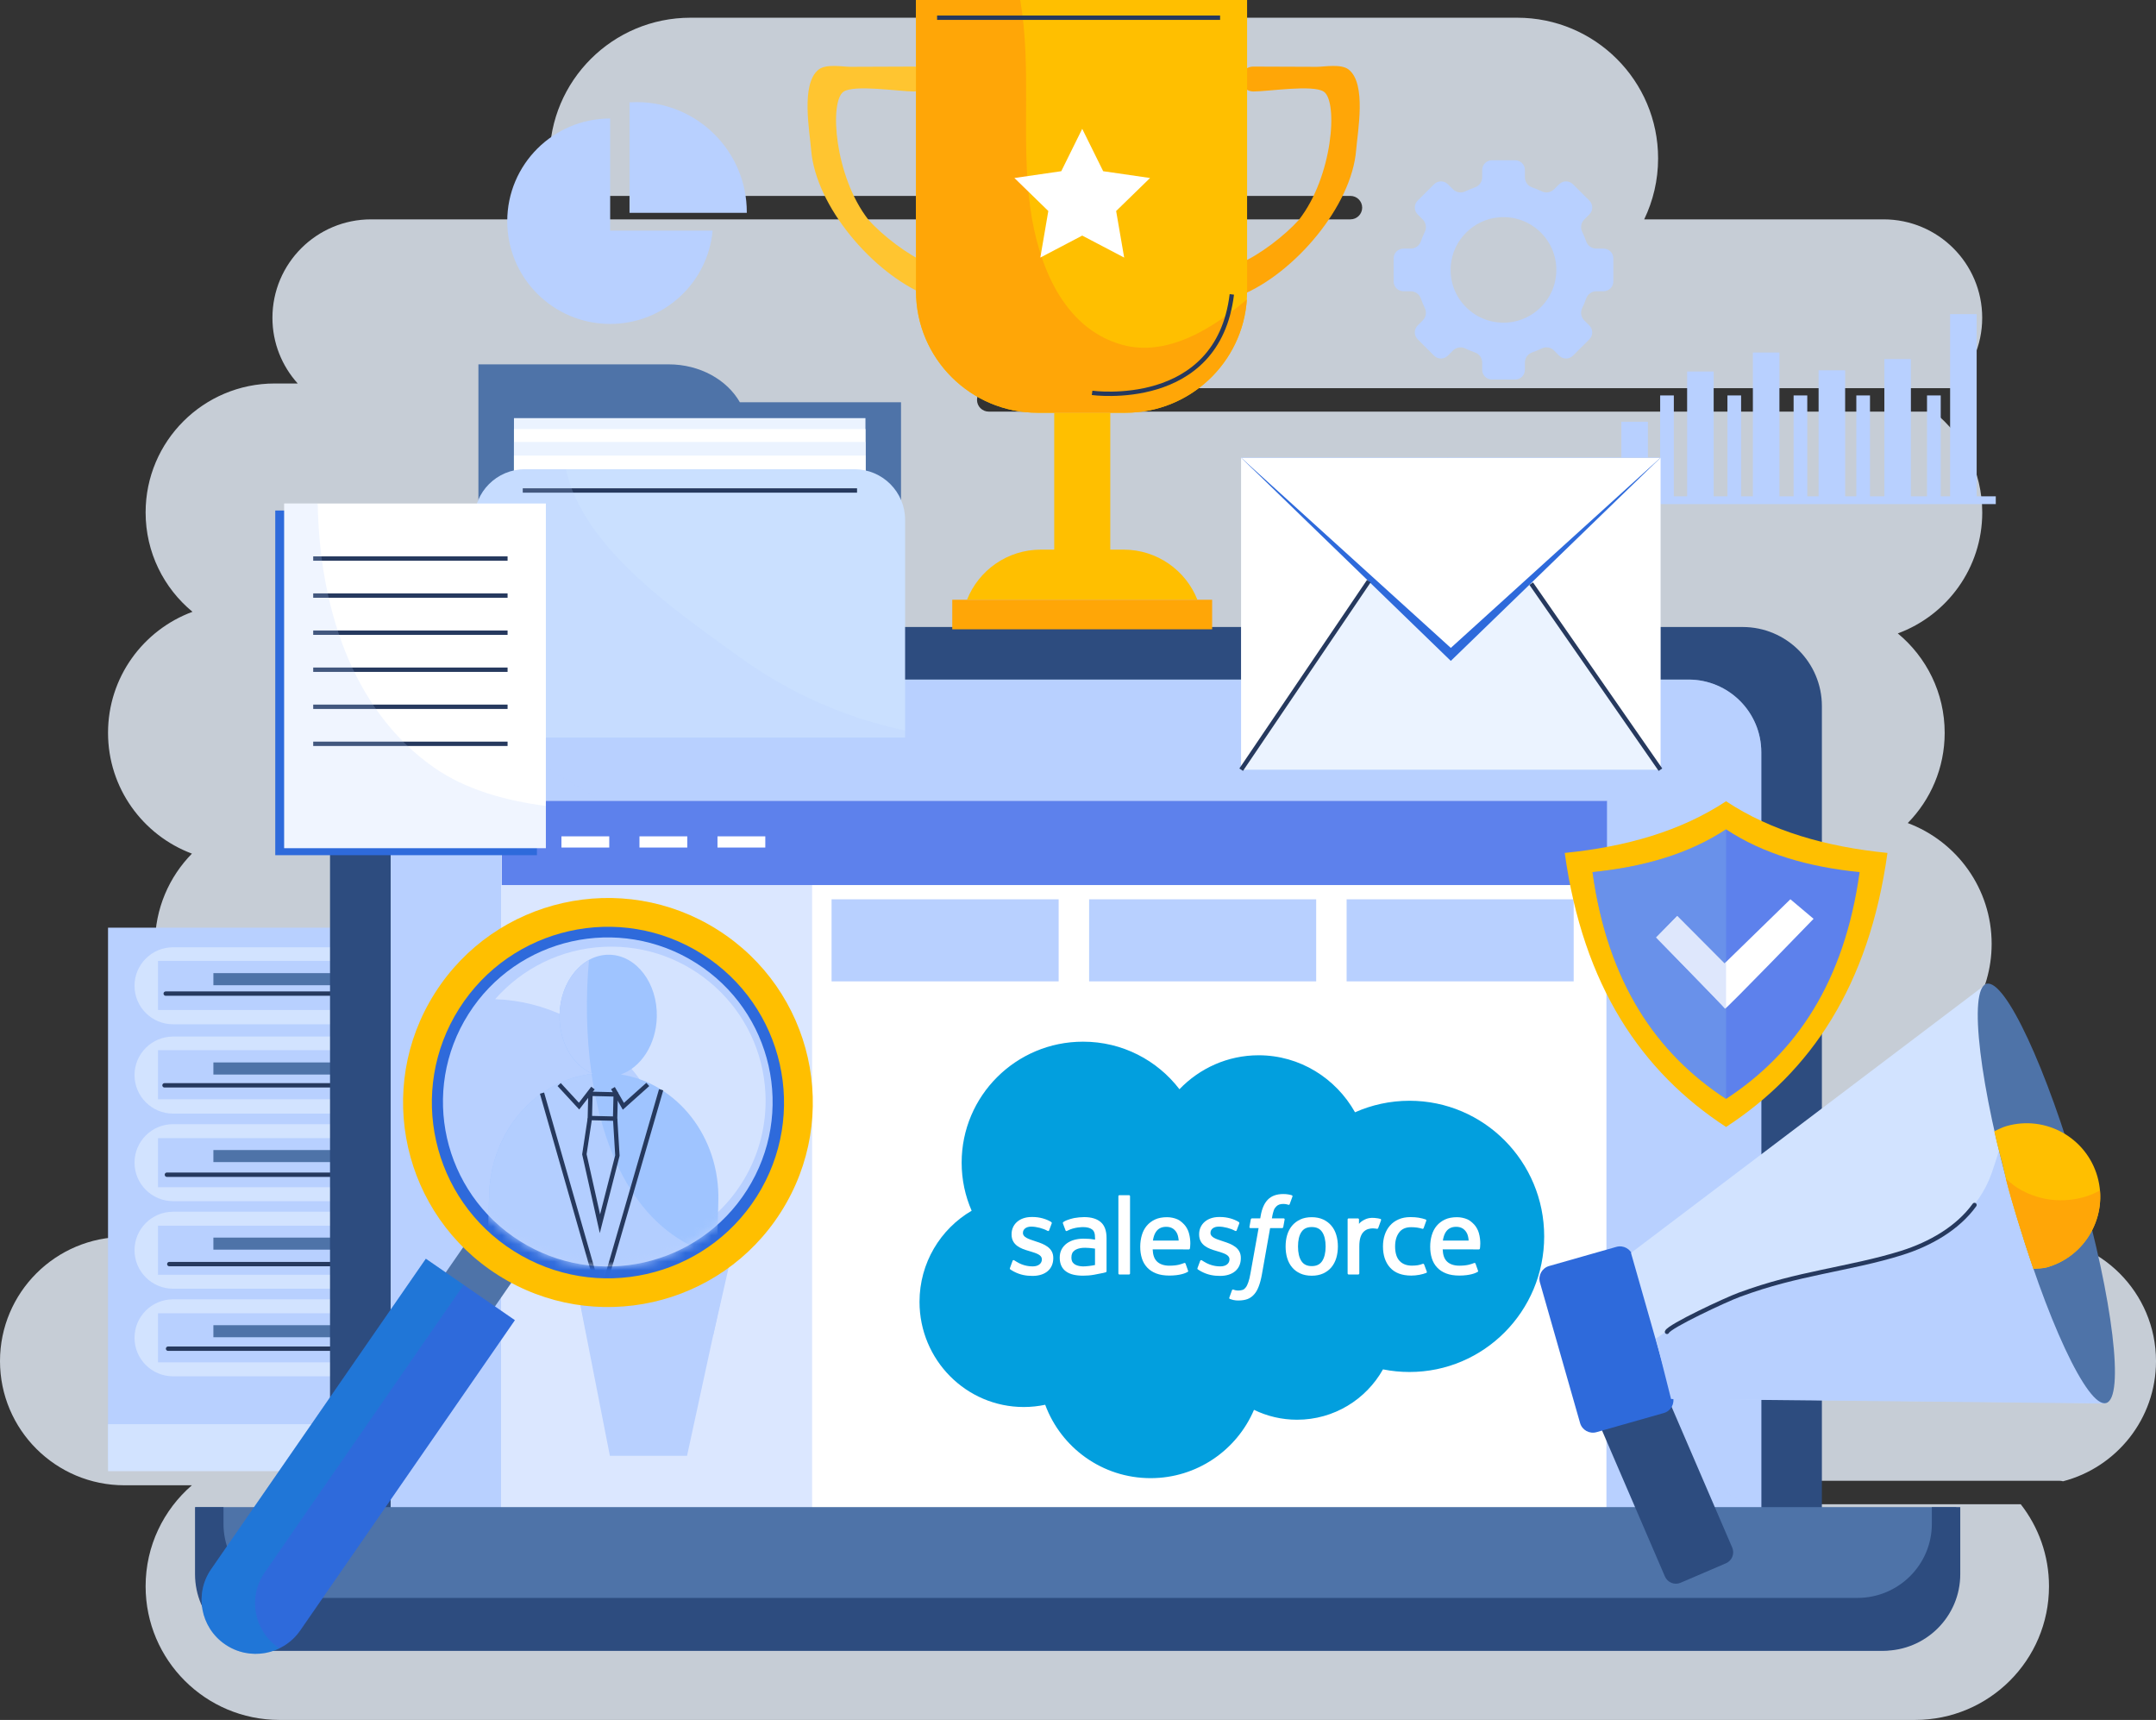
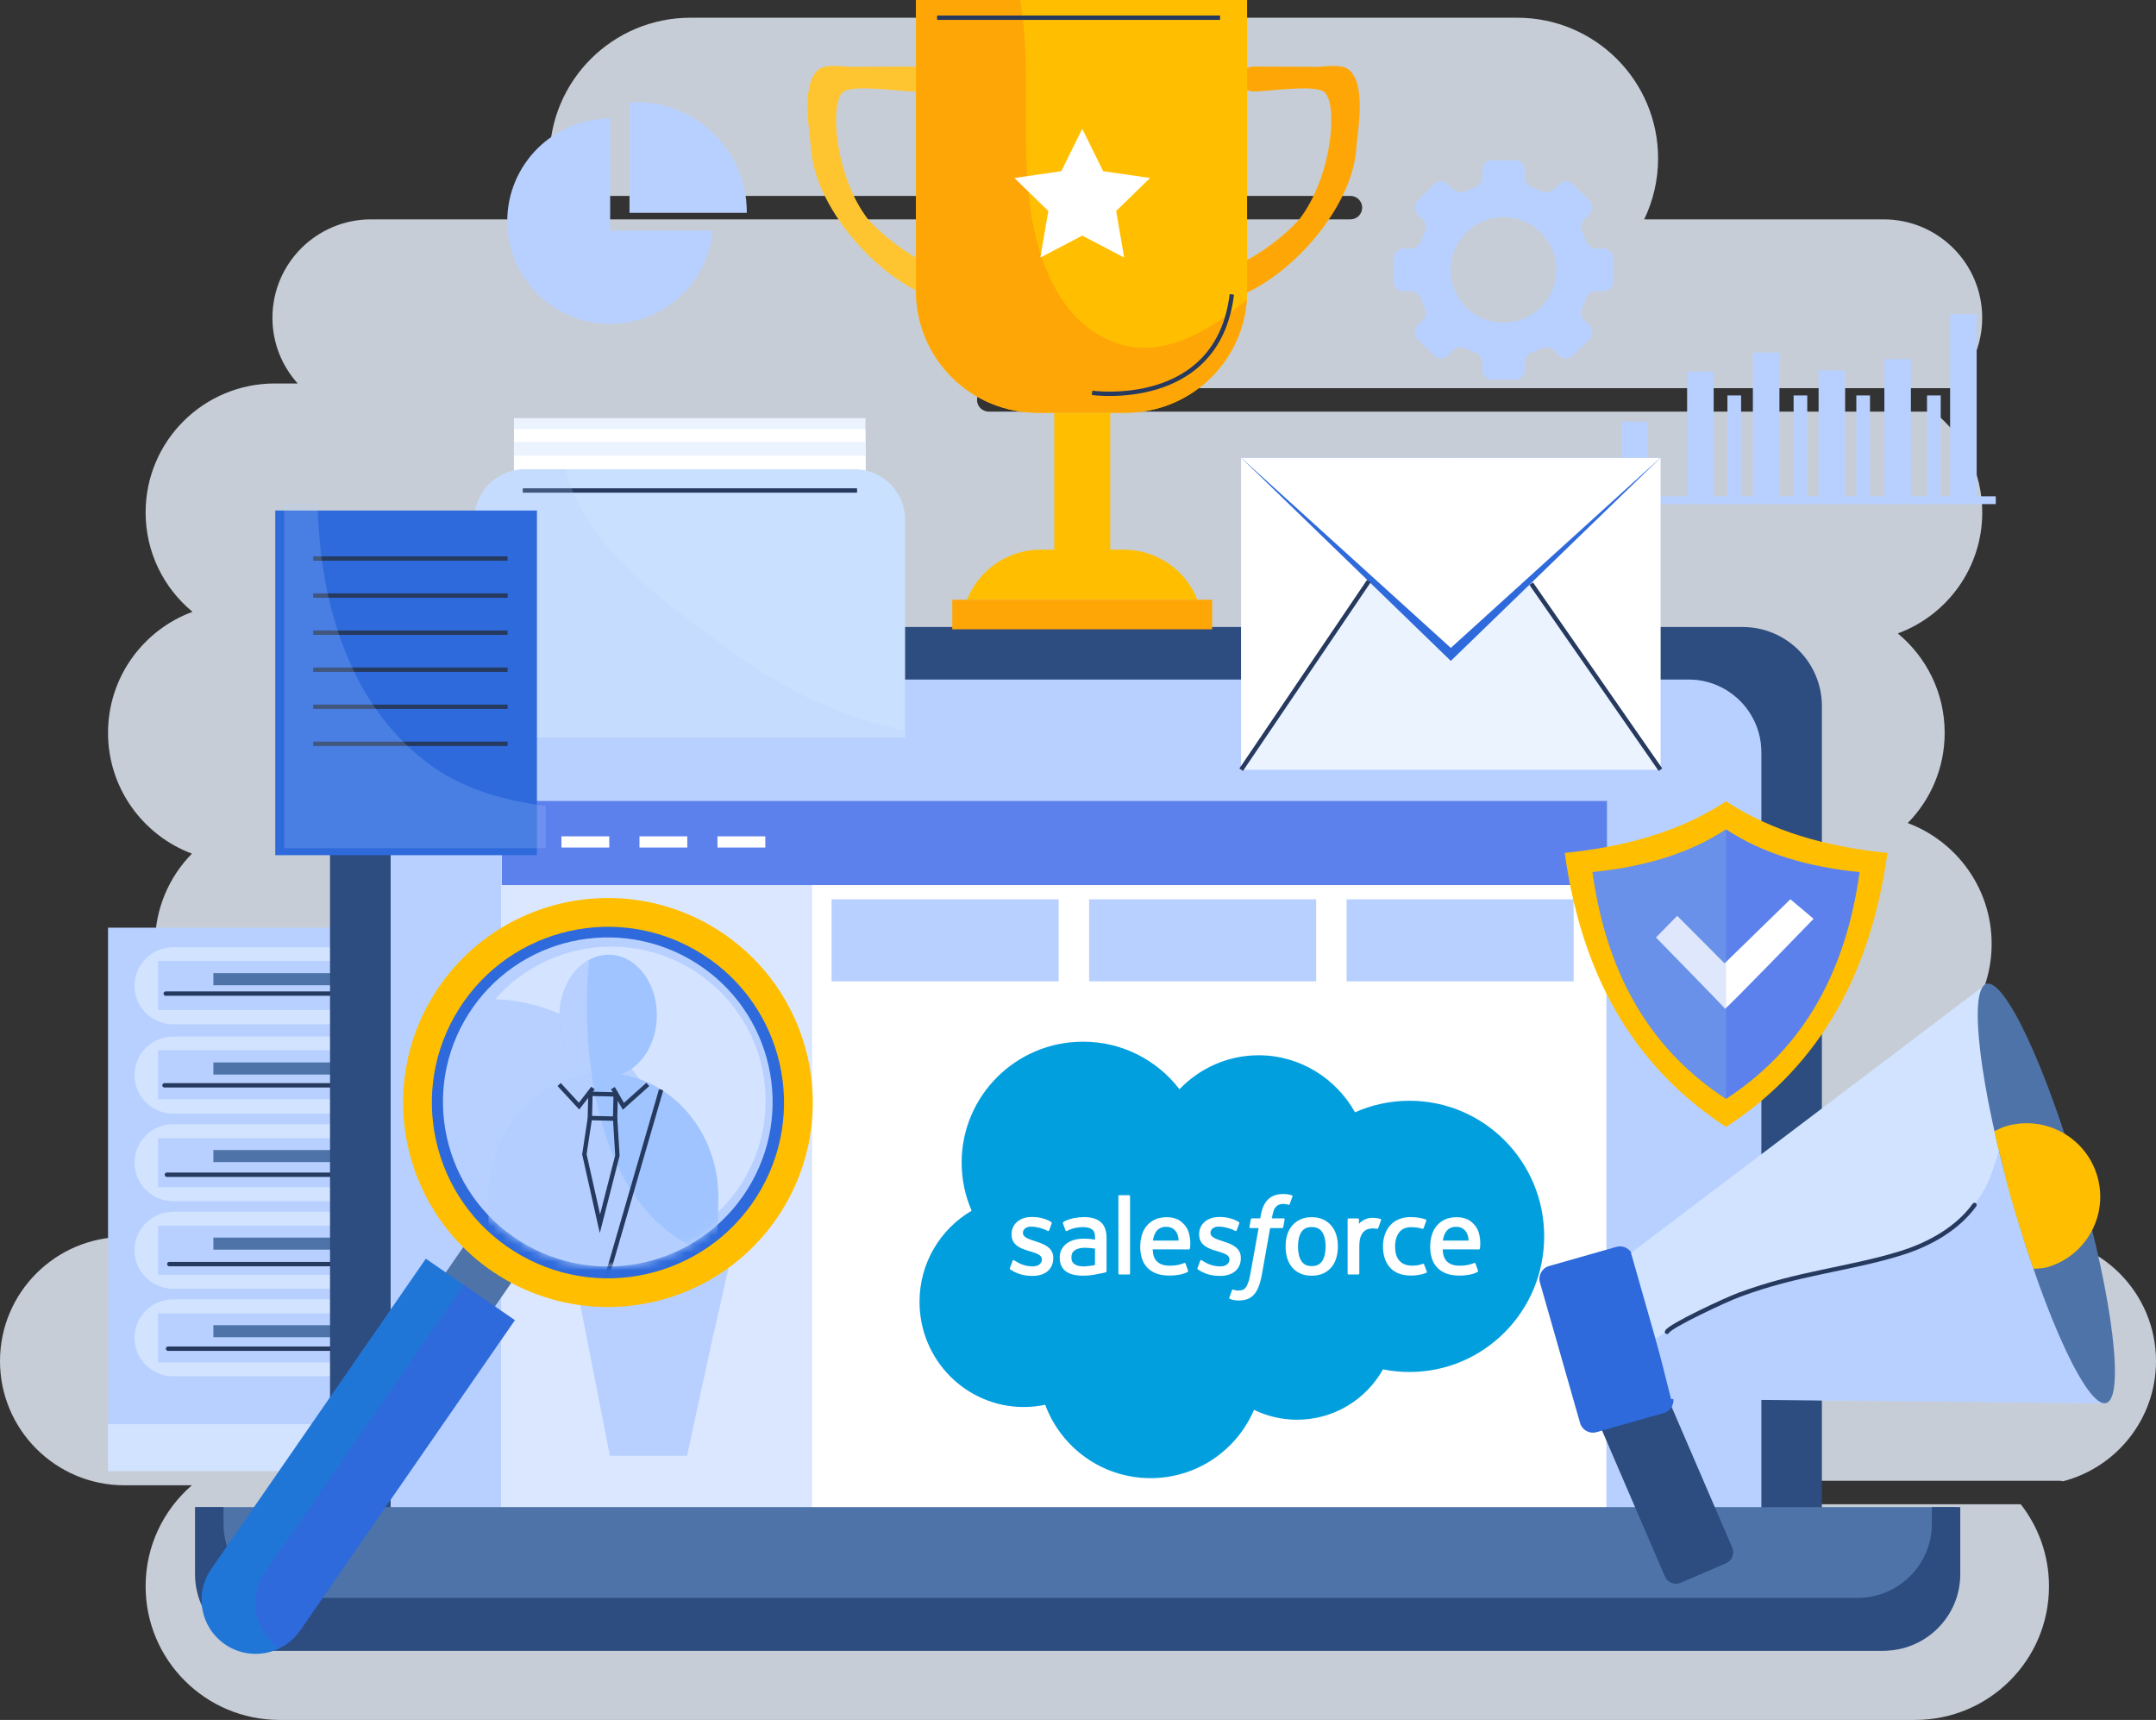
<svg xmlns="http://www.w3.org/2000/svg" width="247" height="197" viewBox="0 0 247 197" fill="none">
  <rect x="0" y="0" width="247" height="197" fill="#333333" stroke="none" />
  <g clip-path="url(#clip0_15_23394)">
    <path opacity="0.8" d="M232.75 141.677H223.979C225.604 139.308 226.557 136.44 226.557 133.352C226.557 128.325 224.038 123.883 220.191 121.219C224.931 118.759 228.171 113.812 228.171 108.108C228.171 101.775 224.173 96.372 218.56 94.272C221.175 91.608 222.79 87.961 222.79 83.938C222.79 79.356 220.702 75.264 217.419 72.551C223.07 70.473 227.095 65.053 227.095 58.694C227.095 54.016 224.915 49.853 221.514 47.146H113.276C112.533 47.146 111.93 46.545 111.93 45.803C111.93 45.062 112.533 44.461 113.276 44.461H223.672C225.776 42.414 227.089 39.568 227.089 36.404C227.089 30.174 222.031 25.125 215.789 25.125H188.366C189.383 23.014 189.959 20.645 189.959 18.142C189.959 9.243 182.732 2.029 173.815 2.029H79.105C70.188 2.029 62.961 9.243 62.961 18.142C62.961 19.63 63.165 21.07 63.547 22.439H154.711C155.454 22.439 156.057 23.041 156.057 23.782C156.057 24.523 155.454 25.125 154.711 25.125H64.554H42.512C36.27 25.125 31.211 30.174 31.211 36.404C31.211 39.299 32.309 41.926 34.106 43.924H31.48C23.306 43.924 16.682 50.535 16.682 58.694C16.682 63.276 18.77 67.368 22.052 70.075C16.402 72.159 12.377 77.579 12.377 83.938C12.377 90.271 16.375 95.674 21.988 97.774C19.372 100.438 17.758 104.085 17.758 108.108C17.758 113.135 20.277 117.577 24.124 120.241C19.383 122.706 16.144 127.648 16.144 133.352C16.144 135.146 16.472 136.865 17.064 138.454H119.195C119.938 138.454 120.54 139.056 120.54 139.797C120.54 140.538 119.938 141.14 119.195 141.14H18.377C18.49 141.317 18.598 141.5 18.716 141.677H14.25C6.382 141.677 0 148.047 0 155.9C0 163.752 6.382 170.122 14.25 170.122H21.983C18.738 172.931 16.682 177.067 16.682 181.691C16.682 190.146 23.548 196.999 32.019 196.999H219.405C227.875 196.999 234.741 190.146 234.741 181.691C234.741 178.147 233.531 174.886 231.502 172.292H121.347C120.605 172.292 120.002 171.691 120.002 170.949C120.002 170.208 120.605 169.607 121.347 169.607H235.968C236.098 169.607 236.221 169.633 236.345 169.666C242.474 168.076 247 162.517 247 155.9C247 148.047 240.618 141.677 232.75 141.677Z" fill="#EBF3FF" />
    <path d="M50.853 106.256H12.377V167.25H50.853V106.256Z" fill="#B8D0FF" />
    <path d="M47.818 123.136C47.818 125.575 45.838 127.551 43.395 127.551H19.83C17.392 127.551 15.412 125.575 15.412 123.136C15.412 120.703 17.392 118.727 19.83 118.727H43.395C45.838 118.727 47.818 120.703 47.818 123.136Z" fill="#D2E3FF" />
    <path d="M47.818 133.169C47.818 135.603 45.838 137.579 43.395 137.579H19.83C17.392 137.579 15.412 135.603 15.412 133.169C15.412 130.731 17.392 128.76 19.83 128.76H43.395C45.838 128.76 47.818 130.736 47.818 133.169Z" fill="#D2E3FF" />
    <path d="M47.818 143.199C47.818 145.632 45.838 147.608 43.395 147.608H19.83C17.392 147.608 15.412 145.632 15.412 143.199C15.412 140.766 17.392 138.789 19.83 138.789H43.395C45.838 138.794 47.818 140.771 47.818 143.199Z" fill="#D2E3FF" />
    <path d="M47.818 153.232C47.818 155.67 45.838 157.642 43.395 157.642H19.83C17.392 157.642 15.412 155.67 15.412 153.232C15.412 150.793 17.392 148.822 19.83 148.822H43.395C45.838 148.822 47.818 150.793 47.818 153.232Z" fill="#D2E3FF" />
    <path d="M45.133 120.285H18.102V125.909H45.133V120.285Z" fill="#B8D0FF" />
    <path d="M45.133 130.361H18.102V135.985H45.133V130.361Z" fill="#B8D0FF" />
    <path d="M45.133 140.389H18.102V146.012H45.133V140.389Z" fill="#B8D0FF" />
    <path d="M45.133 150.422H18.102V156.04H45.133V150.422Z" fill="#B8D0FF" />
    <path d="M38.788 121.691H24.447V123.077H38.788V121.691Z" fill="#4E73A8" />
    <path d="M47.818 112.91C47.818 115.348 45.838 117.319 43.4 117.319H19.83C17.387 117.319 15.412 115.348 15.412 112.91C15.412 110.471 17.392 108.5 19.83 108.5H43.395C45.838 108.5 47.818 110.477 47.818 112.91Z" fill="#D2E3FF" />
    <path d="M45.133 110.059H18.102V115.682H45.133V110.059Z" fill="#B8D0FF" />
    <path d="M38.788 111.461H24.447V112.847H38.788V111.461Z" fill="#4E73A8" />
    <path d="M38.788 131.725H24.447V133.105H38.788V131.725Z" fill="#4E73A8" />
    <path d="M38.788 141.754H24.447V143.134H38.788V141.754Z" fill="#4E73A8" />
    <path d="M38.788 151.787H24.447V153.167H38.788V151.787Z" fill="#4E73A8" />
    <path d="M50.853 163.125H12.377V168.507H50.853V163.125Z" fill="#D2E3FF" />
    <path d="M18.985 113.807H43.594" stroke="#26395E" stroke-width="0.5" stroke-miterlimit="10" stroke-linecap="round" />
    <path d="M18.846 124.312H44.143" stroke="#26395E" stroke-width="0.5" stroke-miterlimit="10" stroke-linecap="round" />
    <path d="M19.12 134.551H44.961" stroke="#26395E" stroke-width="0.5" stroke-miterlimit="10" stroke-linecap="round" />
    <path d="M19.395 144.787H44.143" stroke="#26395E" stroke-width="0.5" stroke-miterlimit="10" stroke-linecap="round" />
    <path d="M19.254 154.477H44.142" stroke="#26395E" stroke-width="0.5" stroke-miterlimit="10" stroke-linecap="round" />
    <path d="M208.723 174.345V80.877C208.723 75.877 204.655 71.816 199.639 71.816H46.892C41.877 71.816 37.809 75.872 37.809 80.877V174.345H208.723Z" fill="#2D4C7F" />
    <path d="M201.781 174.023V86.163C201.781 81.565 198.047 77.838 193.44 77.838H53.097C48.49 77.838 44.756 81.565 44.756 86.163V174.023H201.781Z" fill="#B8D0FF" />
    <path opacity="0.5" d="M193.44 77.838H53.097C51.396 77.838 49.809 78.348 48.49 79.224L201.781 173.373V86.163C201.781 81.565 198.046 77.838 193.44 77.838Z" fill="#B8D0FF" />
    <path d="M184.039 91.727H57.423V173.727H184.039V91.727Z" fill="white" />
    <path opacity="0.5" d="M93.041 94.615H57.423V173.726H93.041V94.615Z" fill="#B8D0FF" />
    <path d="M184.103 91.727H57.487V101.373H184.103V91.727Z" fill="#5D81EC" />
    <path d="M69.799 95.793H64.321V97.077H69.799V95.793Z" fill="white" />
    <path d="M78.738 95.793H73.26V97.077H78.738V95.793Z" fill="white" />
    <path d="M87.676 95.793H82.198V97.077H87.676V95.793Z" fill="white" />
    <path d="M121.283 103.006H95.269V112.405H121.283V103.006Z" fill="#B8D0FF" />
    <path d="M150.787 103.006H124.774V112.405H150.787V103.006Z" fill="#B8D0FF" />
    <path d="M180.287 103.006H154.274V112.405H180.287V103.006Z" fill="#B8D0FF" />
    <path d="M78.711 166.745L86.207 132.188H63.1L69.869 166.745H78.711Z" fill="#B8D0FF" />
    <path d="M84.592 140.297H64.682L67.195 152.871H81.724L84.592 140.297Z" fill="#B8D0FF" />
    <path d="M135.123 124.759C137.431 122.358 140.644 120.87 144.195 120.87C148.92 120.87 153.042 123.502 155.238 127.401C157.143 126.553 159.258 126.08 161.48 126.08C169.999 126.08 176.908 133.036 176.908 141.613C176.908 150.191 169.999 157.146 161.48 157.146C160.442 157.146 159.424 157.044 158.44 156.846C156.508 160.288 152.822 162.614 148.597 162.614C146.827 162.614 145.153 162.206 143.663 161.481C141.704 166.078 137.141 169.306 131.819 169.306C126.276 169.306 121.557 165.81 119.743 160.901C118.952 161.067 118.129 161.158 117.289 161.158C110.692 161.158 105.343 155.766 105.343 149.111C105.343 144.653 107.748 140.759 111.316 138.675C110.579 136.989 110.17 135.125 110.17 133.164C110.17 125.511 116.396 119.313 124.07 119.313C128.579 119.307 132.583 121.445 135.123 124.759Z" fill="#029FDE" />
    <path d="M115.707 145.233C115.664 145.351 115.723 145.373 115.739 145.394C115.874 145.491 116.008 145.561 116.148 145.641C116.88 146.028 117.569 146.141 118.29 146.141C119.759 146.141 120.668 145.362 120.668 144.105V144.078C120.668 142.918 119.641 142.499 118.672 142.193L118.548 142.15C117.822 141.914 117.192 141.709 117.192 141.231V141.205C117.192 140.796 117.558 140.496 118.128 140.496C118.758 140.496 119.511 140.705 119.996 140.974C119.996 140.974 120.136 141.065 120.189 140.925C120.216 140.85 120.464 140.195 120.491 140.125C120.518 140.05 120.469 139.991 120.421 139.958C119.872 139.625 119.108 139.395 118.317 139.395H118.171C116.826 139.395 115.89 140.206 115.89 141.366V141.393C115.89 142.617 116.923 143.015 117.892 143.289L118.048 143.337C118.753 143.552 119.361 143.74 119.361 144.234V144.261C119.361 144.712 118.962 145.05 118.327 145.05C118.08 145.05 117.289 145.045 116.439 144.508C116.336 144.449 116.277 144.406 116.196 144.357C116.153 144.331 116.051 144.288 116.003 144.422L115.707 145.233Z" fill="white" />
    <path d="M137.194 145.233C137.151 145.351 137.21 145.373 137.226 145.394C137.361 145.491 137.495 145.561 137.635 145.641C138.367 146.028 139.056 146.141 139.777 146.141C141.246 146.141 142.156 145.362 142.156 144.105V144.078C142.156 142.918 141.128 142.499 140.159 142.193L140.035 142.15C139.309 141.914 138.679 141.709 138.679 141.231V141.205C138.679 140.796 139.045 140.496 139.616 140.496C140.245 140.496 140.999 140.705 141.483 140.974C141.483 140.974 141.623 141.065 141.677 140.925C141.704 140.85 141.951 140.195 141.978 140.125C142.005 140.05 141.957 139.991 141.908 139.958C141.359 139.625 140.595 139.395 139.804 139.395H139.659C138.313 139.395 137.377 140.206 137.377 141.366V141.393C137.377 142.617 138.41 143.015 139.379 143.289L139.535 143.337C140.24 143.552 140.853 143.74 140.853 144.234V144.261C140.853 144.712 140.455 145.05 139.82 145.05C139.573 145.05 138.782 145.045 137.931 144.508C137.829 144.449 137.77 144.406 137.689 144.357C137.662 144.341 137.539 144.293 137.495 144.422L137.194 145.233Z" fill="white" />
    <path d="M151.869 142.773C151.869 143.482 151.734 144.041 151.476 144.438C151.218 144.83 150.83 145.018 150.282 145.018C149.738 145.018 149.345 144.83 149.092 144.438C148.834 144.046 148.705 143.482 148.705 142.773C148.705 142.064 148.834 141.505 149.092 141.119C149.345 140.732 149.733 140.544 150.282 140.544C150.825 140.544 151.218 140.732 151.476 141.119C151.734 141.505 151.869 142.064 151.869 142.773ZM153.091 141.457C152.972 141.049 152.784 140.694 152.531 140.394C152.283 140.093 151.966 139.856 151.589 139.679C151.213 139.507 150.771 139.416 150.276 139.416C149.781 139.416 149.334 139.502 148.963 139.679C148.586 139.856 148.274 140.093 148.021 140.394C147.774 140.694 147.586 141.049 147.462 141.457C147.343 141.86 147.284 142.3 147.284 142.773C147.284 143.24 147.343 143.686 147.462 144.089C147.586 144.492 147.768 144.852 148.021 145.152C148.269 145.453 148.586 145.689 148.963 145.861C149.34 146.033 149.781 146.119 150.276 146.119C150.771 146.119 151.213 146.033 151.589 145.861C151.966 145.689 152.278 145.453 152.531 145.152C152.778 144.852 152.967 144.497 153.091 144.089C153.209 143.686 153.274 143.24 153.274 142.773C153.274 142.306 153.214 141.865 153.091 141.457Z" fill="white" />
    <path d="M163.153 144.831C163.11 144.713 162.997 144.756 162.997 144.756C162.82 144.826 162.631 144.885 162.427 144.917C162.222 144.949 161.996 144.965 161.754 144.965C161.162 144.965 160.689 144.788 160.355 144.439C160.016 144.09 159.828 143.526 159.828 142.769C159.828 142.076 159.995 141.555 160.296 141.157C160.597 140.76 161.049 140.561 161.657 140.561C162.163 140.561 162.551 140.62 162.954 140.744C162.954 140.744 163.051 140.787 163.1 140.658C163.207 140.362 163.288 140.147 163.401 139.82C163.433 139.729 163.353 139.686 163.326 139.675C163.164 139.61 162.793 139.514 162.508 139.471C162.244 139.428 161.932 139.406 161.587 139.406C161.071 139.406 160.613 139.492 160.221 139.669C159.828 139.841 159.494 140.083 159.236 140.384C158.972 140.685 158.773 141.039 158.639 141.447C158.504 141.85 158.439 142.296 158.439 142.763C158.439 143.778 158.714 144.6 159.257 145.196C159.801 145.798 160.613 146.104 161.679 146.104C162.309 146.104 162.949 145.975 163.412 145.792C163.412 145.792 163.498 145.749 163.46 145.647L163.153 144.831Z" fill="white" />
    <path d="M165.301 142.096C165.36 141.704 165.467 141.376 165.634 141.119C165.887 140.732 166.275 140.517 166.818 140.517C167.362 140.517 167.722 140.732 167.98 141.119C168.153 141.376 168.228 141.715 168.255 142.096H165.301ZM169.423 141.226C169.32 140.834 169.062 140.437 168.89 140.259C168.621 139.975 168.363 139.77 168.104 139.658C167.765 139.513 167.362 139.416 166.915 139.416C166.398 139.416 165.925 139.502 165.548 139.679C165.166 139.856 164.843 140.104 164.59 140.404C164.337 140.705 164.149 141.07 164.031 141.479C163.907 141.887 163.848 142.332 163.848 142.8C163.848 143.278 163.912 143.724 164.036 144.121C164.16 144.524 164.364 144.878 164.639 145.174C164.913 145.469 165.263 145.7 165.683 145.861C166.097 146.022 166.608 146.103 167.189 146.103C168.389 146.098 169.019 145.834 169.277 145.689C169.326 145.663 169.369 145.62 169.31 145.491L169.041 144.733C168.998 144.621 168.885 144.664 168.885 144.664C168.589 144.771 168.163 144.97 167.184 144.97C166.538 144.97 166.065 144.782 165.763 144.481C165.457 144.18 165.306 143.734 165.279 143.101L169.428 143.106C169.428 143.106 169.536 143.106 169.546 142.999C169.552 142.966 169.692 142.161 169.423 141.226Z" fill="white" />
    <path d="M132.082 142.096C132.141 141.704 132.249 141.376 132.415 141.119C132.668 140.732 133.056 140.517 133.599 140.517C134.143 140.517 134.503 140.732 134.762 141.119C134.934 141.376 135.004 141.715 135.036 142.096H132.082ZM136.204 141.226C136.102 140.834 135.843 140.437 135.671 140.259C135.402 139.975 135.144 139.77 134.885 139.658C134.546 139.513 134.143 139.416 133.696 139.416C133.18 139.416 132.706 139.502 132.329 139.679C131.947 139.856 131.624 140.104 131.372 140.404C131.119 140.705 130.93 141.07 130.812 141.479C130.693 141.887 130.629 142.332 130.629 142.8C130.629 143.278 130.693 143.724 130.817 144.121C130.941 144.524 131.146 144.878 131.42 145.174C131.694 145.469 132.044 145.7 132.464 145.861C132.878 146.022 133.389 146.103 133.971 146.103C135.171 146.098 135.8 145.834 136.059 145.689C136.107 145.663 136.15 145.62 136.091 145.491L135.822 144.733C135.779 144.621 135.666 144.664 135.666 144.664C135.37 144.771 134.95 144.97 133.96 144.97C133.32 144.97 132.841 144.782 132.539 144.481C132.233 144.18 132.082 143.734 132.055 143.101L136.204 143.106C136.204 143.106 136.312 143.106 136.322 142.999C136.333 142.966 136.473 142.161 136.204 141.226Z" fill="white" />
    <path d="M123.112 144.804C122.951 144.675 122.929 144.643 122.87 144.557C122.789 144.428 122.746 144.251 122.746 144.02C122.746 143.655 122.865 143.392 123.117 143.22C123.112 143.22 123.473 142.908 124.323 142.919C124.915 142.93 125.448 143.016 125.448 143.016V144.895C125.448 144.895 124.92 145.008 124.328 145.046C123.489 145.1 123.112 144.804 123.112 144.804ZM124.764 141.898C124.597 141.888 124.377 141.877 124.118 141.877C123.763 141.877 123.419 141.92 123.096 142.006C122.773 142.092 122.483 142.226 122.23 142.409C121.977 142.591 121.778 142.817 121.627 143.091C121.482 143.365 121.406 143.687 121.406 144.047C121.406 144.412 121.471 144.729 121.595 144.992C121.718 145.255 121.901 145.47 122.138 145.637C122.369 145.803 122.655 145.927 122.983 146.002C123.306 146.077 123.677 146.115 124.081 146.115C124.506 146.115 124.931 146.082 125.34 146.007C125.749 145.937 126.244 145.835 126.384 145.803C126.524 145.771 126.675 145.728 126.675 145.728C126.777 145.701 126.771 145.594 126.771 145.594V141.807C126.771 140.975 126.551 140.362 126.109 139.981C125.674 139.6 125.033 139.406 124.205 139.406C123.892 139.406 123.392 139.449 123.096 139.508C123.096 139.508 122.192 139.686 121.815 139.976C121.815 139.976 121.735 140.024 121.778 140.142L122.074 140.932C122.111 141.034 122.208 141.001 122.208 141.001C122.208 141.001 122.24 140.991 122.278 140.969C123.074 140.534 124.086 140.55 124.086 140.55C124.533 140.55 124.877 140.642 125.114 140.819C125.34 140.991 125.453 141.254 125.453 141.807V141.984C125.092 141.925 124.764 141.898 124.764 141.898Z" fill="white" />
    <path d="M158.219 139.766C158.251 139.674 158.187 139.626 158.155 139.615C158.085 139.588 157.729 139.513 157.46 139.497C156.938 139.465 156.648 139.551 156.39 139.669C156.131 139.787 155.846 139.97 155.69 140.185V139.68C155.69 139.61 155.642 139.556 155.572 139.556H154.506C154.436 139.556 154.388 139.61 154.388 139.68V145.856C154.388 145.926 154.447 145.98 154.511 145.98H155.604C155.674 145.98 155.728 145.921 155.728 145.856V142.773C155.728 142.36 155.776 141.946 155.868 141.688C155.959 141.431 156.077 141.227 156.228 141.082C156.379 140.937 156.551 140.834 156.739 140.775C156.933 140.716 157.143 140.695 157.294 140.695C157.509 140.695 157.751 140.749 157.751 140.749C157.832 140.759 157.875 140.711 157.902 140.636C157.977 140.442 158.181 139.878 158.219 139.766Z" fill="white" />
    <path d="M147.99 136.903C147.855 136.86 147.737 136.833 147.581 136.807C147.419 136.78 147.231 136.764 147.016 136.764C146.268 136.764 145.676 136.973 145.261 137.392C144.847 137.806 144.567 138.439 144.427 139.272L144.379 139.551H143.437C143.437 139.551 143.324 139.546 143.297 139.669L143.141 140.529C143.13 140.609 143.168 140.663 143.276 140.663H144.191L143.26 145.846C143.19 146.265 143.104 146.609 143.012 146.867C142.921 147.124 142.834 147.318 142.721 147.457C142.614 147.592 142.517 147.694 142.345 147.747C142.199 147.796 142.038 147.817 141.855 147.817C141.753 147.817 141.624 147.801 141.521 147.78C141.425 147.758 141.371 147.737 141.295 147.71C141.295 147.71 141.188 147.667 141.145 147.774C141.112 147.86 140.865 148.532 140.838 148.618C140.811 148.698 140.849 148.763 140.903 148.784C141.026 148.827 141.118 148.854 141.279 148.897C141.511 148.951 141.704 148.956 141.887 148.956C142.269 148.956 142.619 148.902 142.904 148.8C143.195 148.693 143.448 148.516 143.669 148.268C143.911 148 144.061 147.721 144.207 147.339C144.352 146.963 144.476 146.496 144.573 145.948L145.509 140.668H146.876C146.876 140.668 146.989 140.674 147.016 140.545L147.172 139.686C147.183 139.605 147.145 139.551 147.037 139.551H145.713C145.719 139.524 145.783 139.057 145.934 138.617C145.999 138.429 146.122 138.278 146.225 138.176C146.327 138.074 146.445 138.004 146.574 137.961C146.704 137.918 146.854 137.897 147.021 137.897C147.145 137.897 147.269 137.913 147.36 137.929C147.489 137.956 147.538 137.972 147.57 137.983C147.705 138.026 147.726 137.983 147.753 137.918L148.07 137.048C148.103 136.952 148.022 136.914 147.99 136.903Z" fill="white" />
    <path d="M129.462 145.855C129.462 145.925 129.413 145.979 129.343 145.979H128.245C128.175 145.979 128.127 145.925 128.127 145.855V137.02C128.127 136.95 128.175 136.896 128.245 136.896H129.343C129.413 136.896 129.462 136.95 129.462 137.02V145.855Z" fill="white" />
    <path d="M22.418 172.625V180.306C22.418 185.15 26.352 189.077 31.206 189.077H215.326C220.179 189.077 224.113 185.15 224.113 180.306V172.625H22.418Z" fill="#4E73A8" />
    <path d="M221.32 172.625V174.537C221.32 179.226 217.5 183.023 212.791 183.023H34.133C29.424 183.023 25.604 179.226 25.604 174.537V172.625H22.343V180.306C22.343 185.15 26.287 189.077 31.152 189.077H215.762C220.632 189.077 224.576 185.15 224.576 180.306V172.625H221.32Z" fill="#2D4C7F" />
    <path d="M188.79 48.307H185.75V57.244H188.79V48.307Z" fill="#B8D0FF" />
    <path d="M196.325 42.555H193.284V57.245H196.325V42.555Z" fill="#B8D0FF" />
    <path d="M203.858 40.379H200.817V57.249H203.858V40.379Z" fill="#B8D0FF" />
    <path d="M211.386 42.414H208.346V57.244H211.386V42.414Z" fill="#B8D0FF" />
    <path d="M218.92 41.125H215.88V57.249H218.92V41.125Z" fill="#B8D0FF" />
    <path d="M226.454 35.98H223.414V57.245H226.454V35.98Z" fill="#B8D0FF" />
-     <path d="M191.761 45.293H190.195V57.249H191.761V45.293Z" fill="#B8D0FF" />
+     <path d="M191.761 45.293H190.195V57.249V45.293Z" fill="#B8D0FF" />
    <path d="M199.467 45.293H197.901V57.249H199.467V45.293Z" fill="#B8D0FF" />
    <path d="M207.049 45.293H205.483V57.249H207.049V45.293Z" fill="#B8D0FF" />
    <path d="M214.234 45.293H212.668V57.249H214.234V45.293Z" fill="#B8D0FF" />
    <path d="M222.338 45.293H220.767V57.249H222.338V45.293Z" fill="#B8D0FF" />
    <path d="M228.645 56.848H184.217V57.739H228.645V56.848Z" fill="#B8D0FF" />
    <path d="M184.83 32.242V29.588C184.83 28.971 184.33 28.477 183.716 28.477H182.888C182.366 28.477 181.887 28.143 181.72 27.649C181.591 27.273 181.435 26.903 181.262 26.554C181.031 26.076 181.128 25.512 181.499 25.141L182.086 24.556C182.522 24.121 182.522 23.417 182.086 22.977L180.202 21.102C179.767 20.667 179.062 20.667 178.626 21.102L178.039 21.682C177.668 22.053 177.097 22.149 176.629 21.918C176.274 21.747 175.903 21.596 175.526 21.462C175.026 21.29 174.697 20.823 174.697 20.296V19.469C174.697 18.857 174.202 18.357 173.583 18.357H170.925C170.306 18.357 169.806 18.857 169.806 19.469V20.296C169.806 20.823 169.472 21.29 168.972 21.462C168.595 21.596 168.229 21.747 167.869 21.918C167.395 22.149 166.83 22.053 166.459 21.682L165.872 21.102C165.436 20.667 164.731 20.667 164.295 21.102L162.412 22.977C161.976 23.417 161.976 24.121 162.412 24.556L162.993 25.141C163.37 25.512 163.467 26.081 163.235 26.554C163.058 26.903 162.907 27.273 162.778 27.649C162.606 28.149 162.132 28.477 161.61 28.477H160.781C160.163 28.477 159.662 28.976 159.662 29.588V32.242C159.662 32.859 160.163 33.359 160.781 33.359H161.61C162.137 33.359 162.606 33.692 162.778 34.186C162.907 34.562 163.058 34.927 163.235 35.287C163.467 35.76 163.37 36.329 162.993 36.7L162.412 37.28C161.976 37.72 161.976 38.424 162.412 38.859L164.295 40.739C164.731 41.174 165.436 41.174 165.872 40.739L166.459 40.148C166.83 39.783 167.395 39.681 167.869 39.911C168.224 40.083 168.595 40.234 168.972 40.368C169.472 40.535 169.806 41.013 169.806 41.534V42.361C169.806 42.978 170.306 43.472 170.925 43.472H173.583C174.202 43.472 174.697 42.978 174.697 42.361V41.534C174.697 41.013 175.031 40.54 175.526 40.368C175.903 40.234 176.274 40.083 176.629 39.911C177.103 39.681 177.673 39.777 178.039 40.148L178.626 40.739C179.062 41.174 179.772 41.174 180.202 40.739L182.086 38.859C182.522 38.424 182.522 37.72 182.086 37.28L181.499 36.7C181.128 36.329 181.026 35.76 181.262 35.287C181.435 34.927 181.591 34.562 181.72 34.186C181.892 33.692 182.366 33.359 182.888 33.359H183.716C184.33 33.353 184.83 32.859 184.83 32.242ZM172.739 36.941C169.004 37.237 165.91 34.148 166.206 30.426C166.437 27.494 168.816 25.12 171.759 24.889C175.488 24.599 178.577 27.682 178.281 31.409C178.055 34.336 175.677 36.71 172.739 36.941Z" fill="#B8D0FF" />
    <path d="M69.903 26.42V13.572C63.391 13.572 58.112 18.841 58.112 25.34C58.112 31.839 63.391 37.103 69.903 37.103C76.043 37.103 81.09 32.414 81.639 26.42H69.903Z" fill="#B8D0FF" />
    <path d="M85.557 24.378C85.557 24.357 85.557 24.33 85.557 24.308C85.557 17.342 79.901 11.697 72.922 11.697C72.653 11.697 72.384 11.708 72.12 11.724V24.378H85.557Z" fill="#B8D0FF" />
    <path d="M197.745 91.775C192.574 95.191 186.289 96.991 179.261 97.694C181.37 112.927 188.064 122.766 197.745 129.083C207.432 122.766 214.126 112.927 216.235 97.694C209.202 96.991 202.917 95.197 197.745 91.775Z" fill="#FFBF00" />
    <path d="M197.745 94.992C193.467 97.823 188.263 99.305 182.446 99.891C184.19 112.496 189.733 120.639 197.745 125.865C205.763 120.634 211.301 112.491 213.044 99.891C207.227 99.305 202.023 97.823 197.745 94.992Z" fill="#5D81EC" />
    <path opacity="0.5" d="M197.745 94.992C193.467 97.817 188.263 99.305 182.446 99.891C184.19 112.496 189.733 120.639 197.745 125.865V94.992Z" fill="#77A3E8" />
    <path d="M189.728 107.377L192.149 104.912L197.568 110.353L205.113 103L207.771 105.24C207.771 105.24 197.692 115.665 197.627 115.525C197.563 115.386 189.728 107.377 189.728 107.377Z" fill="white" />
    <path opacity="0.5" d="M197.746 110.182L197.568 110.359L192.149 104.918L189.728 107.383C189.728 107.383 197.563 115.392 197.627 115.537C197.633 115.547 197.676 115.515 197.746 115.451V110.182Z" fill="#BED1FA" />
    <path d="M137.179 68.697C135.85 65.335 132.568 62.955 128.725 62.955H119.238C115.396 62.955 112.113 65.335 110.784 68.697H137.179Z" fill="#FFBF00" />
    <path d="M138.868 68.695H109.094V72.079H138.868V68.695Z" fill="#FFA607" />
    <path d="M104.692 7.626C102.276 7.637 99.86 7.642 97.444 7.653C96.55 7.653 94.656 7.283 93.79 7.965C91.718 9.587 92.757 15.017 92.929 17.171C93.44 23.6 99.962 31.259 106.065 33.789C107.76 34.492 107.991 30.883 106.317 30.19C104.025 29.24 101.092 26.962 99.494 25.179C95.609 20.211 94.984 11.623 96.642 10.5C97.885 9.662 103.056 10.484 104.698 10.478C106.533 10.468 106.533 7.616 104.692 7.626Z" fill="#FFC530" />
    <path d="M143.599 7.626C146.015 7.637 148.437 7.642 150.853 7.653C151.741 7.653 153.64 7.283 154.507 7.965C156.573 9.587 155.54 15.017 155.368 17.171C154.857 23.6 148.335 31.259 142.232 33.789C140.542 34.492 140.311 30.883 141.985 30.19C144.277 29.24 147.21 26.962 148.808 25.179C152.693 20.211 153.318 11.623 151.66 10.5C150.417 9.662 145.246 10.484 143.604 10.478C141.764 10.468 141.759 7.616 143.599 7.626Z" fill="#FFA607" />
    <path d="M124.221 0H123.596H104.939V33.354C104.939 41.04 111.182 47.276 118.882 47.276H123.591H124.215H128.924C136.624 47.276 142.872 41.046 142.872 33.354V0H124.221Z" fill="#FFBF00" />
    <path d="M127.197 47.272H120.777V65.141H127.197V47.272Z" fill="#FFBF00" />
    <path d="M128.548 39.488C121.713 37.587 118.904 30.148 118.033 23.799C116.946 15.925 118.226 7.831 116.881 0H104.945V33.354C104.945 41.04 111.188 47.276 118.888 47.276H128.935C136.318 47.276 142.361 41.545 142.846 34.3C139.019 37.554 133.757 40.933 128.548 39.488Z" fill="#FFA607" />
    <path d="M123.984 14.754L126.384 19.609L131.755 20.388L127.87 24.169L128.79 29.503L123.984 26.984L119.184 29.503L120.099 24.169L116.214 20.388L121.584 19.609L123.984 14.754Z" fill="white" />
    <path d="M107.356 2.029H139.779" stroke="#26395E" stroke-width="0.5" stroke-miterlimit="10" />
    <path d="M141.124 33.719C139.509 47.012 125.114 44.998 125.114 44.998" stroke="#26395E" stroke-width="0.5" stroke-miterlimit="10" />
    <path d="M190.228 52.432H142.194V88.16H190.228V52.432Z" fill="#EBF3FF" />
    <path d="M142.194 88.16L165.877 52.432H142.194V88.16Z" fill="white" />
    <path d="M190.227 88.16V52.432H165.877L190.227 88.16Z" fill="white" />
    <path d="M142.194 52.432L166.211 75.699L190.227 52.432H142.194Z" fill="#2E6ADB" />
    <path d="M142.194 52.432L166.211 74.211L190.227 52.432H142.194Z" fill="white" />
    <path d="M142.194 88.16L156.815 66.568" stroke="#26395E" stroke-width="0.5" stroke-miterlimit="10" />
    <path d="M175.424 66.853L190.228 88.16" stroke="#26395E" stroke-width="0.5" stroke-miterlimit="10" />
    <path d="M198.45 177.257C198.752 177.95 198.429 178.755 197.735 179.056L192.542 181.285C191.848 181.586 191.04 181.264 190.739 180.565L182.247 160.854C181.951 160.161 182.269 159.355 182.963 159.054L188.156 156.825C188.85 156.53 189.657 156.847 189.959 157.545L198.45 177.257Z" fill="#2D4C7F" />
    <path d="M191.659 159.967C191.89 160.778 191.422 161.621 190.609 161.847L182.904 164.038C182.096 164.269 181.251 163.802 181.02 162.991L176.419 146.888C176.193 146.082 176.661 145.239 177.474 145.008L185.174 142.817C185.987 142.586 186.832 143.053 187.063 143.864L191.659 159.967Z" fill="#2E6ADB" />
    <path d="M241.29 160.703L191.611 160.193L186.854 143.51L227.584 112.686L241.29 160.703Z" fill="#D2E3FF" />
    <path d="M191.444 160.24L189.7 153.333C194.882 149.557 200.995 147.323 206.624 146.087C214.341 144.395 225.147 142.983 228.176 134.362C229.139 131.623 229.92 128.384 231.217 126.037L241.124 160.75L191.444 160.24Z" fill="#B8D0FF" />
    <path d="M238.277 135.603C242.065 148.864 243.411 160.101 241.29 160.702C239.165 161.309 234.381 151.045 230.598 137.789C226.809 124.528 225.464 113.292 227.584 112.685C229.705 112.089 234.494 122.342 238.277 135.603Z" fill="#4E73A8" />
    <path d="M190.98 152.55C191.244 151.894 197.734 148.86 199.246 148.307C202.792 147.001 205.628 146.352 208.792 145.675C211.806 145.03 214.884 144.445 217.844 143.516C221.142 142.484 224.29 140.669 226.206 138.016" stroke="#26395E" stroke-width="0.5" stroke-miterlimit="10" stroke-linecap="round" />
    <path d="M232.949 145.33C231.636 141.473 230.048 136.312 229.634 134.271C229.392 133.084 228.859 131.408 228.472 129.571C228.87 129.389 229.44 129.099 229.871 128.98C234.348 127.702 239.014 130.296 240.289 134.765C241.564 139.234 238.971 143.89 234.488 145.163C234.025 145.292 233.417 145.282 232.949 145.33Z" fill="#FFBF00" />
-     <path d="M234.047 137.251C232.276 136.843 230.877 136.064 229.801 134.99C230.371 137.354 231.776 141.865 232.954 145.335C233.422 145.281 234.03 145.297 234.493 145.163C238.448 144.04 240.929 140.281 240.579 136.338C238.674 137.466 236.091 137.724 234.047 137.251Z" fill="#FFA607" />
-     <path d="M84.761 46.072C83.292 43.505 80.192 41.732 76.597 41.732H54.809V46.072V48.591V81.032H103.224V46.072H84.761Z" fill="#4E73A8" />
    <path d="M99.15 47.893H58.882V64.822H99.15V47.893Z" fill="#EBF3FF" />
    <path d="M99.15 49.145H58.882V66.079H99.15V49.145Z" fill="white" />
    <path d="M99.15 50.621H58.882V67.556H99.15V50.621Z" fill="#EBF3FF" />
    <path d="M99.15 52.18H58.882V69.115H99.15V52.18Z" fill="white" />
    <path d="M103.692 84.476V59.533C103.692 56.337 101.098 53.748 97.896 53.748H60.131C56.929 53.748 54.335 56.337 54.335 59.533V84.476H103.692Z" fill="#CAE0FF" />
    <path d="M98.187 56.18H59.889" stroke="#26395E" stroke-width="0.5" stroke-miterlimit="10" />
    <path opacity="0.2" d="M84.648 75.204C77.83 70.257 66.766 62.824 64.84 53.752H60.136C56.935 53.752 54.341 56.341 54.341 59.537V84.48H103.692V83.669C96.971 82.246 90.503 79.453 84.648 75.204Z" fill="#B8D0FF" />
    <path d="M61.513 58.475H31.534V97.952H61.513V58.475Z" fill="#2E6ADB" />
-     <path d="M62.536 57.67H32.557V97.147H62.536V57.67Z" fill="white" />
    <path d="M35.882 63.975H58.15" stroke="#26395E" stroke-width="0.5" stroke-miterlimit="10" />
    <path d="M35.882 68.217H58.15" stroke="#26395E" stroke-width="0.5" stroke-miterlimit="10" />
    <path d="M35.882 72.467H58.15" stroke="#26395E" stroke-width="0.5" stroke-miterlimit="10" />
    <path d="M35.882 76.709H58.15" stroke="#26395E" stroke-width="0.5" stroke-miterlimit="10" />
    <path d="M35.882 80.953H58.15" stroke="#26395E" stroke-width="0.5" stroke-miterlimit="10" />
    <path d="M35.882 85.195H58.15" stroke="#26395E" stroke-width="0.5" stroke-miterlimit="10" />
    <path opacity="0.2" d="M49.691 87.893C40.117 81.18 36.593 69.1 36.399 57.676H32.557V97.153H62.536V92.314C58.075 91.728 53.425 90.509 49.691 87.893Z" fill="#B8D0FF" />
    <path d="M32.428 184.727C31.352 186.279 29.215 186.671 27.66 185.597C26.1 184.523 25.712 182.391 26.788 180.838L56.063 138.525C57.139 136.973 59.275 136.581 60.83 137.655C62.386 138.729 62.778 140.862 61.702 142.414L32.428 184.727Z" fill="#4E73A8" />
    <path d="M48.787 144.176L24.194 179.727C22.246 182.541 22.957 186.392 25.771 188.331C28.585 190.276 32.444 189.567 34.392 186.758L58.99 151.212L48.787 144.176Z" fill="#2E6ADB" />
    <path opacity="0.3" d="M31.895 188.724C29.081 186.785 28.37 182.934 30.318 180.119L53.119 147.168L48.787 144.182L24.194 179.733C22.246 182.547 22.957 186.398 25.771 188.337C27.681 189.653 30.065 189.75 32.013 188.804C31.97 188.772 31.933 188.751 31.895 188.724Z" fill="#0093CC" />
    <path d="M89.48 138.804C82.554 149.734 68.057 152.995 57.101 146.077C46.145 139.159 42.884 124.689 49.815 113.759C56.746 102.823 71.237 99.569 82.194 106.487C93.15 113.404 96.411 127.874 89.48 138.804Z" fill="#FFBF00" />
    <path d="M86.698 137.048C80.741 146.442 68.283 149.246 58.866 143.3C49.454 137.36 46.645 124.92 52.602 115.526C58.559 106.127 71.017 103.329 80.434 109.275C89.846 115.215 92.65 127.649 86.698 137.048Z" fill="#2E6ADB" />
    <path d="M85.589 136.29C80.014 145.082 68.353 147.703 59.538 142.139C50.724 136.575 48.098 124.935 53.673 116.143C59.248 107.345 70.909 104.729 79.724 110.294C88.543 115.853 91.164 127.492 85.589 136.29Z" fill="#B8D0FF" />
    <path opacity="0.4" d="M78.13 137.703C78.195 139.11 78.146 140.496 78.001 141.844C84.023 138.804 88.021 132.444 87.693 125.279C87.246 115.536 78.975 108.001 69.213 108.447C64.209 108.672 59.786 110.966 56.724 114.446C68.11 114.817 77.544 124.898 78.13 137.703Z" fill="white" />
    <mask id="mask0_15_23394" style="mask-type:luminance" maskUnits="userSpaceOnUse" x="50" y="107" width="39" height="39">
      <path d="M85.589 136.29C80.014 145.082 68.353 147.703 59.538 142.139C50.724 136.575 48.098 124.935 53.673 116.143C59.248 107.345 70.909 104.729 79.724 110.294C88.543 115.853 91.164 127.492 85.589 136.29Z" fill="white" />
    </mask>
    <g mask="url(#mask0_15_23394)">
      <path d="M71.125 123.067C73.439 122.256 75.171 119.63 75.247 116.477C75.338 112.62 72.922 109.43 69.844 109.355C66.766 109.28 64.194 112.347 64.102 116.208C64.027 119.367 65.63 122.068 67.901 122.992C61.385 123.701 56.208 129.598 56.03 136.903L55.799 146.437L82.065 147.076L82.296 137.542C82.479 130.232 77.598 124.088 71.125 123.067Z" fill="#9FC4FF" />
      <path opacity="0.8" d="M67.773 123.008C61.321 123.781 56.214 129.641 56.036 136.897L55.805 146.431L82.071 147.07L82.151 143.815C73.342 141.452 69.15 132.584 67.773 123.008Z" fill="#B8D0FF" />
      <path d="M67.761 122.921C67.142 118.56 67.105 114.059 67.476 109.961C65.549 111.03 64.177 113.404 64.107 116.207C64.032 119.29 65.566 121.944 67.761 122.921Z" fill="#B8D0FF" />
      <path d="M67.573 128.111L66.949 132.209L68.73 140.169L70.732 132.354L70.474 128.133" stroke="#26395E" stroke-width="0.5" stroke-miterlimit="10" />
      <path d="M67.643 125.283L67.575 128.059L70.469 128.129L70.537 125.353L67.643 125.283Z" stroke="#26395E" stroke-width="0.5" stroke-miterlimit="10" />
      <path d="M67.933 124.625L66.34 126.693L64.059 124.223" stroke="#26395E" stroke-width="0.5" stroke-miterlimit="10" />
      <path d="M70.221 124.63L71.415 126.714L74.214 124.211" stroke="#26395E" stroke-width="0.5" stroke-miterlimit="10" />
-       <path d="M62.095 125.205L68.24 146.636" stroke="#26395E" stroke-width="0.5" stroke-miterlimit="10" />
      <path d="M75.742 124.818L69.44 146.56" stroke="#26395E" stroke-width="0.5" stroke-miterlimit="10" />
    </g>
  </g>
  <defs>
    <clipPath id="clip0_15_23394">
      <rect width="247" height="197" fill="white" />
    </clipPath>
  </defs>
</svg>